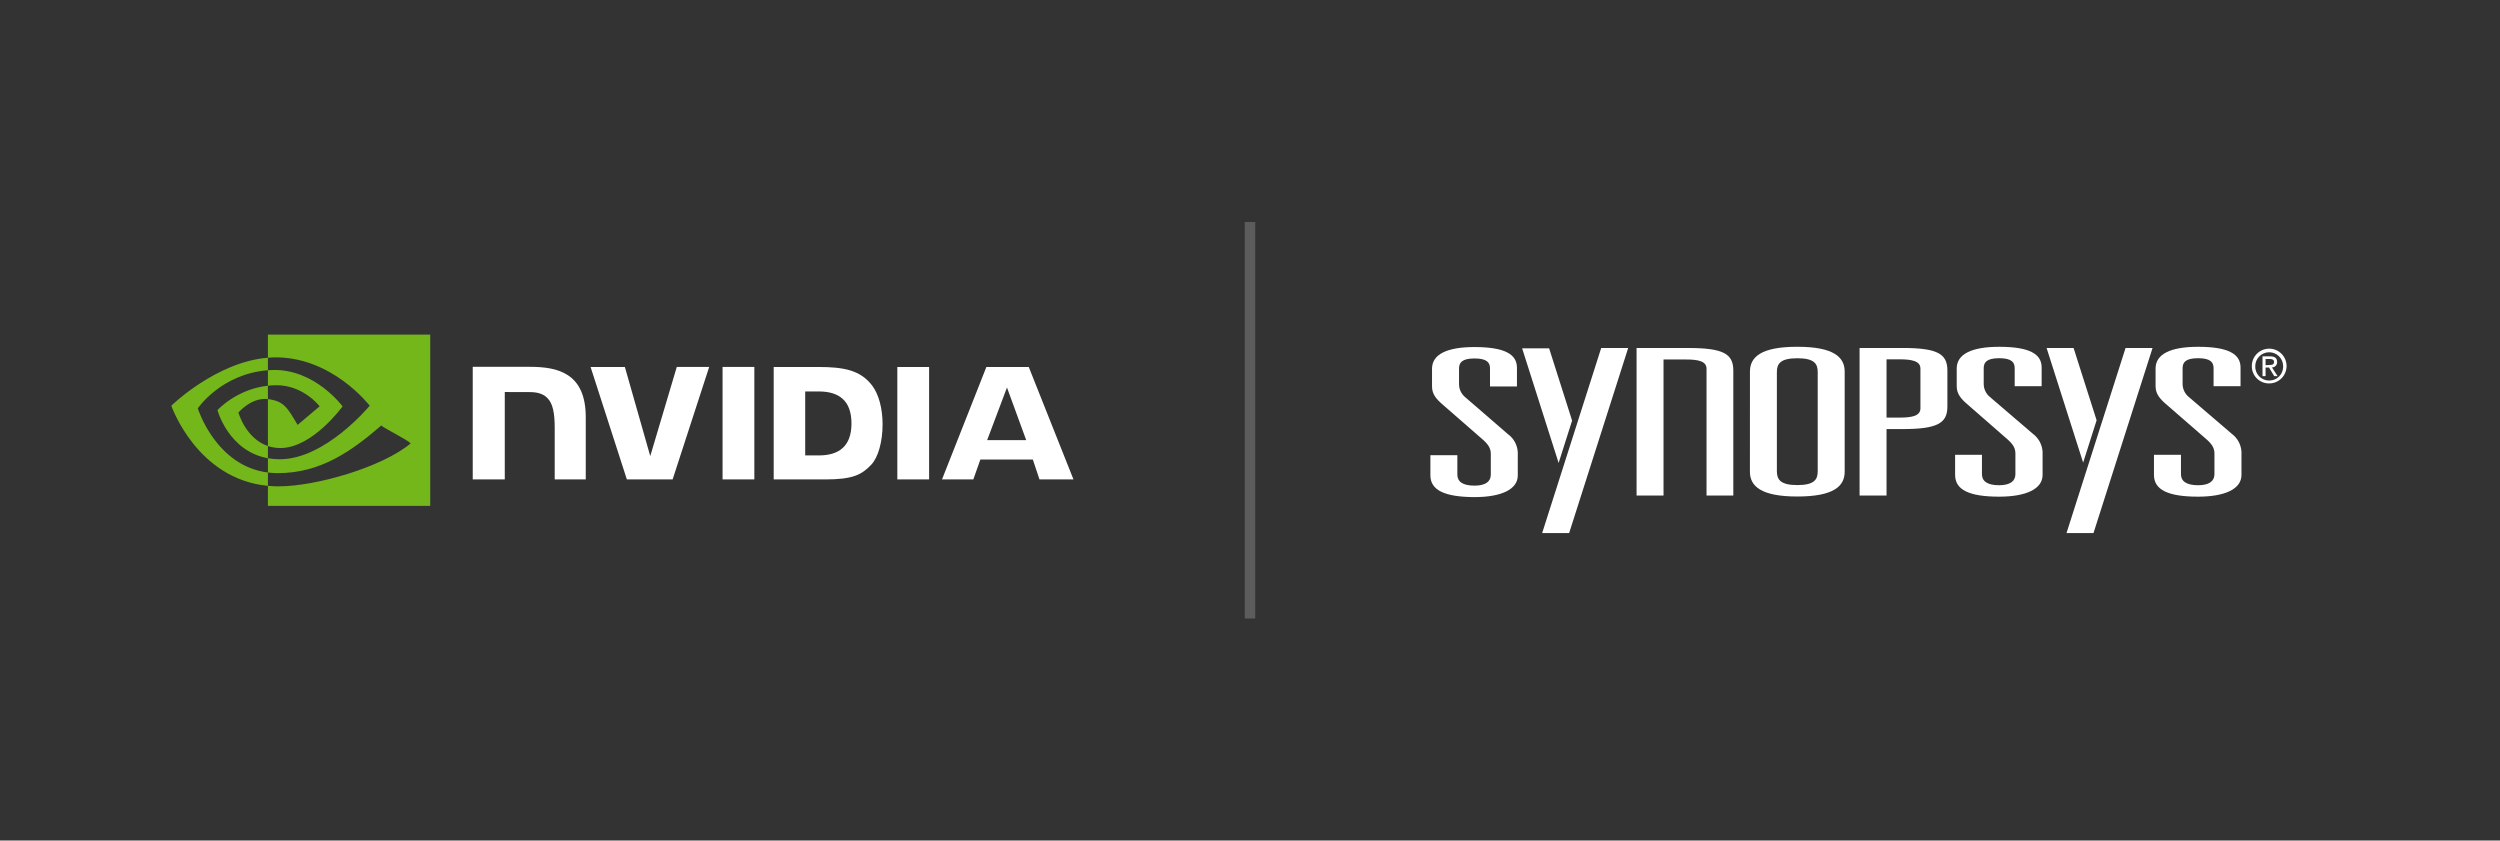
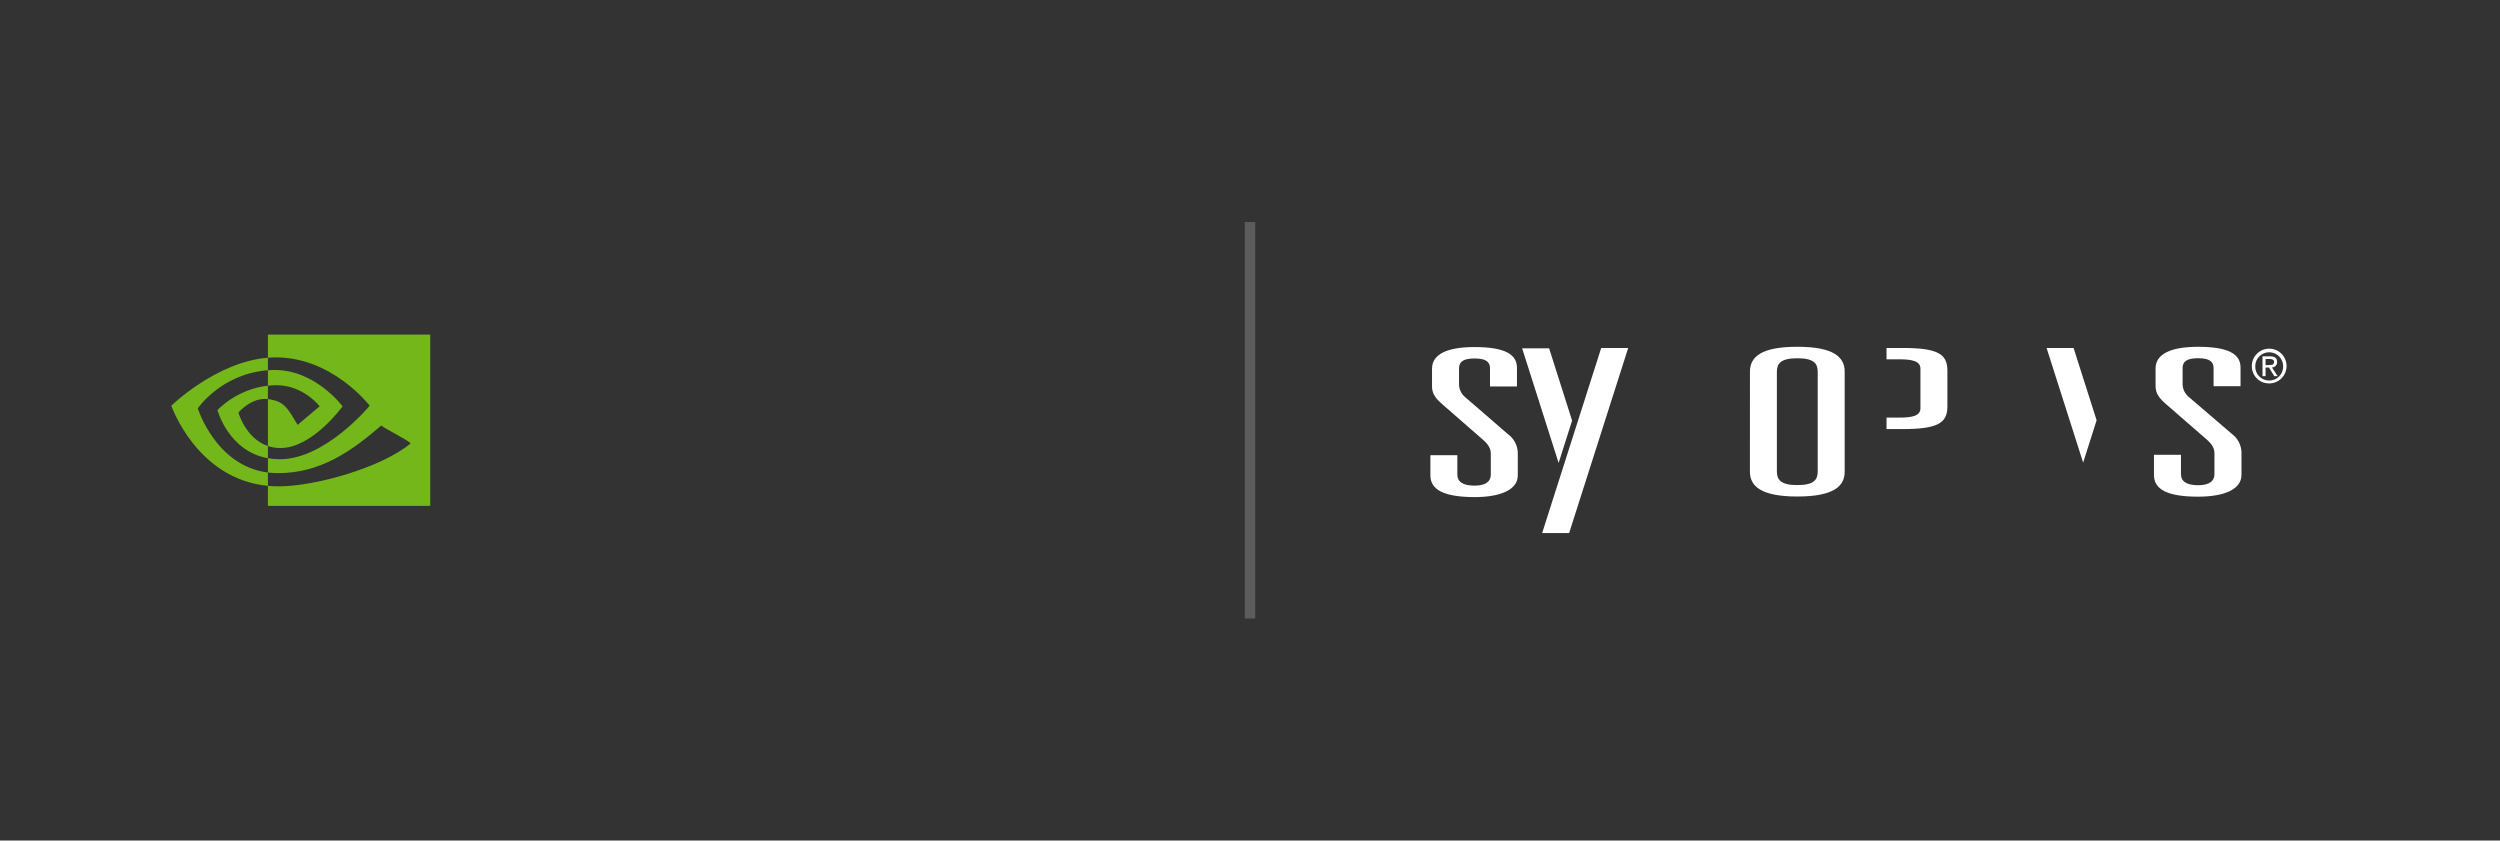
<svg xmlns="http://www.w3.org/2000/svg" xmlns:xlink="http://www.w3.org/1999/xlink" id="Layer_2-2" viewBox="0 0 1920 645.52">
  <rect x="0" y="0" width="1920" height="645.52" fill="#333333" stroke="none" />
  <defs>
    <style>.cls-1{fill:none;}.cls-2{opacity:.2;}.cls-2,.cls-3{fill:#fff;}.cls-4{fill:#74b71b;}</style>
    <symbol id="Partner_Logo_2" viewBox="0 0 744.28 720">
      <g id="Layer_2">
        <g id="Layer_1-2">
          <path class="cls-3" d="M64.55,314.42c0-4.87-2.43-8.54-13.22-8.54s-13.22,3.68-13.22,8.54v13.22c-.06,4.38,1.89,8.55,5.29,11.32l36.38,31.46c4.99,3.6,8.09,9.25,8.46,15.39v19.88c0,11.85-13.93,18.51-37.02,18.51-25.36-.13-37.55-5.87-37.55-18.59v-17.16h23v16.55c0,5.95,4.52,9.41,14.62,9.41,9.41,0,13.93-3.46,13.93-9.41v-17.69c0-4.36-1.75-7.67-6.64-12.03l-33.76-29.45c-6.27-5.29-9.76-9.57-9.76-16.02v-15.15c0-12.37,12.9-18.51,36.22-18.51,25.83.03,36.25,6.13,36.25,17.64v16.02h-23v-15.39Z" />
          <path class="cls-3" d="M286.36,317.06c0-12.37,9.39-21.15,40.43-21.15s40.4,8.88,40.4,21.15v85.48c0,12.37-9.41,21.15-40.43,21.15s-40.43-8.88-40.43-21.15l.03-85.48ZM309.34,402.07c0,6.98,2.8,11.87,17.42,11.87s17.42-4.79,17.42-11.77v-84.61c0-6.98-2.64-11.85-17.4-11.85s-17.45,4.87-17.45,11.85v84.5Z" />
-           <path class="cls-3" d="M379.91,296.94h36.59c29.64,0,38.34,4.89,38.34,19.17v30.86c0,14.28-8.73,19.17-38.34,19.17h-13.59v56.69h-23v-125.88ZM414.07,356.35c10.44,0,17.77-1.37,17.77-7.93v-33.87c0-6.45-7.32-7.93-17.77-7.93h-11.16v49.73h11.16Z" />
-           <path class="cls-3" d="M512.27,314.21c0-4.89-2.43-8.54-13.22-8.54s-13.22,3.65-13.22,8.54v13.22c-.05,4.38,1.9,8.54,5.29,11.32l36.59,31.36c4.92,3.62,7.98,9.24,8.36,15.34v19.86c0,11.87-13.93,18.51-37.02,18.51-25.44,0-37.62-5.76-37.62-18.51v-17.21h22.9v16.55c0,5.92,4.52,9.41,14.62,9.41,9.41,0,13.93-3.49,13.93-9.41v-17.61c0-4.34-1.72-7.67-6.61-12l-33.71-29.45c-6.29-5.29-9.76-9.57-9.76-16.02v-15.12c0-12.37,12.88-18.51,36.25-18.51,25.78,0,36.22,6.08,36.22,17.61v16.02h-23v-15.34Z" />
+           <path class="cls-3" d="M379.91,296.94h36.59c29.64,0,38.34,4.89,38.34,19.17v30.86c0,14.28-8.73,19.17-38.34,19.17h-13.59v56.69v-125.88ZM414.07,356.35c10.44,0,17.77-1.37,17.77-7.93v-33.87c0-6.45-7.32-7.93-17.77-7.93h-11.16v49.73h11.16Z" />
          <path class="cls-3" d="M681.99,314.21c0-4.89-2.43-8.54-13.22-8.54s-13.22,3.65-13.22,8.54v13.22c-.05,4.38,1.9,8.54,5.29,11.32l36.59,31.36c4.93,3.61,7.99,9.24,8.36,15.34v19.86c0,11.87-13.93,18.51-37.02,18.51-25.44,0-37.65-5.76-37.65-18.51v-17.21h23.03v16.55c0,5.92,4.55,9.41,14.65,9.41,9.41,0,13.93-3.49,13.93-9.41v-17.61c0-4.34-1.75-7.67-6.61-12l-33.87-29.45c-6.27-5.29-9.76-9.57-9.76-16.02v-15.12c0-12.35,12.9-18.51,36.25-18.51,25.78,0,36.25,6.11,36.25,17.61v16.02h-23v-15.34Z" />
          <polygon class="cls-3" points="159.42 296.97 182.45 296.97 132.06 454.9 109.03 454.9 159.42 296.97" />
          <polygon class="cls-3" points="123.09 395.06 91.95 297.23 114.98 297.23 134.59 358.92 123.09 395.06" />
-           <polygon class="cls-3" points="606.87 296.97 629.9 296.97 579.51 454.9 556.48 454.9 606.87 296.97" />
          <polygon class="cls-3" points="570.68 394.77 539.5 296.97 562.53 296.97 582.18 358.63 570.68 394.77" />
-           <path class="cls-3" d="M272.16,422.83h0v-106.69c0-14.28-8.73-19.17-38.34-19.17h-44.21v125.86h23v-116.07h18.93c10.58,0,17.77,1.37,17.77,7.93v108.14h22.84Z" />
          <path class="cls-3" d="M714.62,312.49c-.07-8.19,6.51-14.89,14.7-14.96s14.89,6.51,14.96,14.7c.07,8.19-6.51,14.89-14.7,14.96-.03,0-.05,0-.08,0-8.07.15-14.74-6.28-14.88-14.35,0-.12,0-.23,0-.35ZM729.5,324.73c6.53.02,11.83-5.26,11.85-11.78,0-.15,0-.3,0-.46,0-6.57-5.33-11.9-11.9-11.9s-11.9,5.33-11.9,11.9c-.22,6.54,4.9,12.02,11.44,12.24.17,0,.34,0,.51,0ZM726.38,320.98h-2.64v-16.9h6.48c3.99,0,5.98,1.48,5.98,4.81.13,2.44-1.74,4.52-4.17,4.65-.07,0-.15,0-.22,0l4.81,7.43h-2.86l-4.47-7.32h-2.96l.05,7.32ZM729.45,311.48c2.17,0,4.12-.16,4.12-2.64,0-2.09-1.9-2.49-3.68-2.49h-3.52v5.29l3.07-.16Z" />
        </g>
      </g>
      <g id="GUIDES">
        <rect class="cls-1" width="720" height="720" />
      </g>
    </symbol>
  </defs>
  <g id="Horizontal_On_Dark_">
    <g id="Automatic_Rendition_Image">
-       <rect id="Boundary" class="cls-1" y="125.4" width="1920" height="394.71" />
      <use width="744.28" height="720" transform="translate(1086.24) scale(.9)" xlink:href="#Partner_Logo_2" />
      <rect id="Separator" class="cls-2" x="956" y="170.49" width="8" height="304.53" />
      <g id="NVIDIA_Logo_Horizontal_">
-         <path id="NVIDIA" class="cls-3" d="M554.93,281.83v86.36h24.4v-86.36h-24.4ZM363.06,281.72v86.48h24.61v-67.13l19.2.06c6.31,0,10.68,1.51,13.72,4.76,3.86,4.11,5.43,10.74,5.43,22.87v39.44h23.84v-47.78c0-34.1-21.74-38.7-43-38.7h-43.8ZM594.2,281.84v86.36h39.56c21.08,0,27.96-3.5,35.4-11.36,5.26-5.52,8.66-17.63,8.66-30.87,0-12.14-2.88-22.97-7.89-29.71-9.03-12.06-22.05-14.42-41.49-14.42h-34.23ZM618.39,300.64h10.49c15.21,0,25.05,6.83,25.05,24.56s-9.84,24.56-25.05,24.56h-10.49v-49.12ZM519.76,281.84l-20.36,68.44-19.5-68.44h-26.33s27.86,86.35,27.86,86.35h35.15l28.07-86.36h-24.89ZM689.16,368.19h24.39v-86.35h-24.4s0,86.35,0,86.35ZM757.53,281.87l-34.06,86.3h24.05l5.39-15.25h40.3l5.1,15.25h26.11l-34.32-86.3h-32.58ZM773.36,297.61l14.77,40.43h-30.01l15.24-40.43Z" />
        <path id="Eye_Mark" class="cls-4" d="M205.76,296.23v-11.88c1.15-.08,2.32-.14,3.51-.18,32.51-1.02,53.83,27.93,53.83,27.93,0,0-23.03,31.99-47.73,31.99-3.56,0-6.74-.57-9.61-1.54v-36.04c12.65,1.53,15.2,7.12,22.81,19.8l16.92-14.27s-12.35-16.2-33.17-16.2c-2.27,0-4.43.16-6.56.39M205.76,256.97v17.75c1.17-.09,2.34-.17,3.51-.21,45.2-1.52,74.65,37.07,74.65,37.07,0,0-33.83,41.13-69.07,41.13-3.23,0-6.25-.3-9.09-.8v10.97c2.43.31,4.95.49,7.57.49,32.8,0,56.51-16.75,79.48-36.57,3.81,3.05,19.39,10.47,22.6,13.72-21.84,18.28-72.72,33.01-101.57,33.01-2.78,0-5.45-.17-8.08-.42v15.42h124.65v-131.57h-124.65ZM205.76,342.55v9.37c-30.33-5.41-38.75-36.94-38.75-36.94,0,0,14.56-16.14,38.75-18.75v10.28s-.03,0-.05,0c-12.69-1.52-22.61,10.33-22.61,10.33,0,0,5.56,19.96,22.66,25.71M151.89,313.62s17.98-26.53,53.87-29.27v-9.62c-39.76,3.19-74.19,36.86-74.19,36.86,0,0,19.5,56.37,74.19,61.54v-10.23c-40.13-5.05-53.87-49.28-53.87-49.28Z" />
      </g>
    </g>
  </g>
</svg>